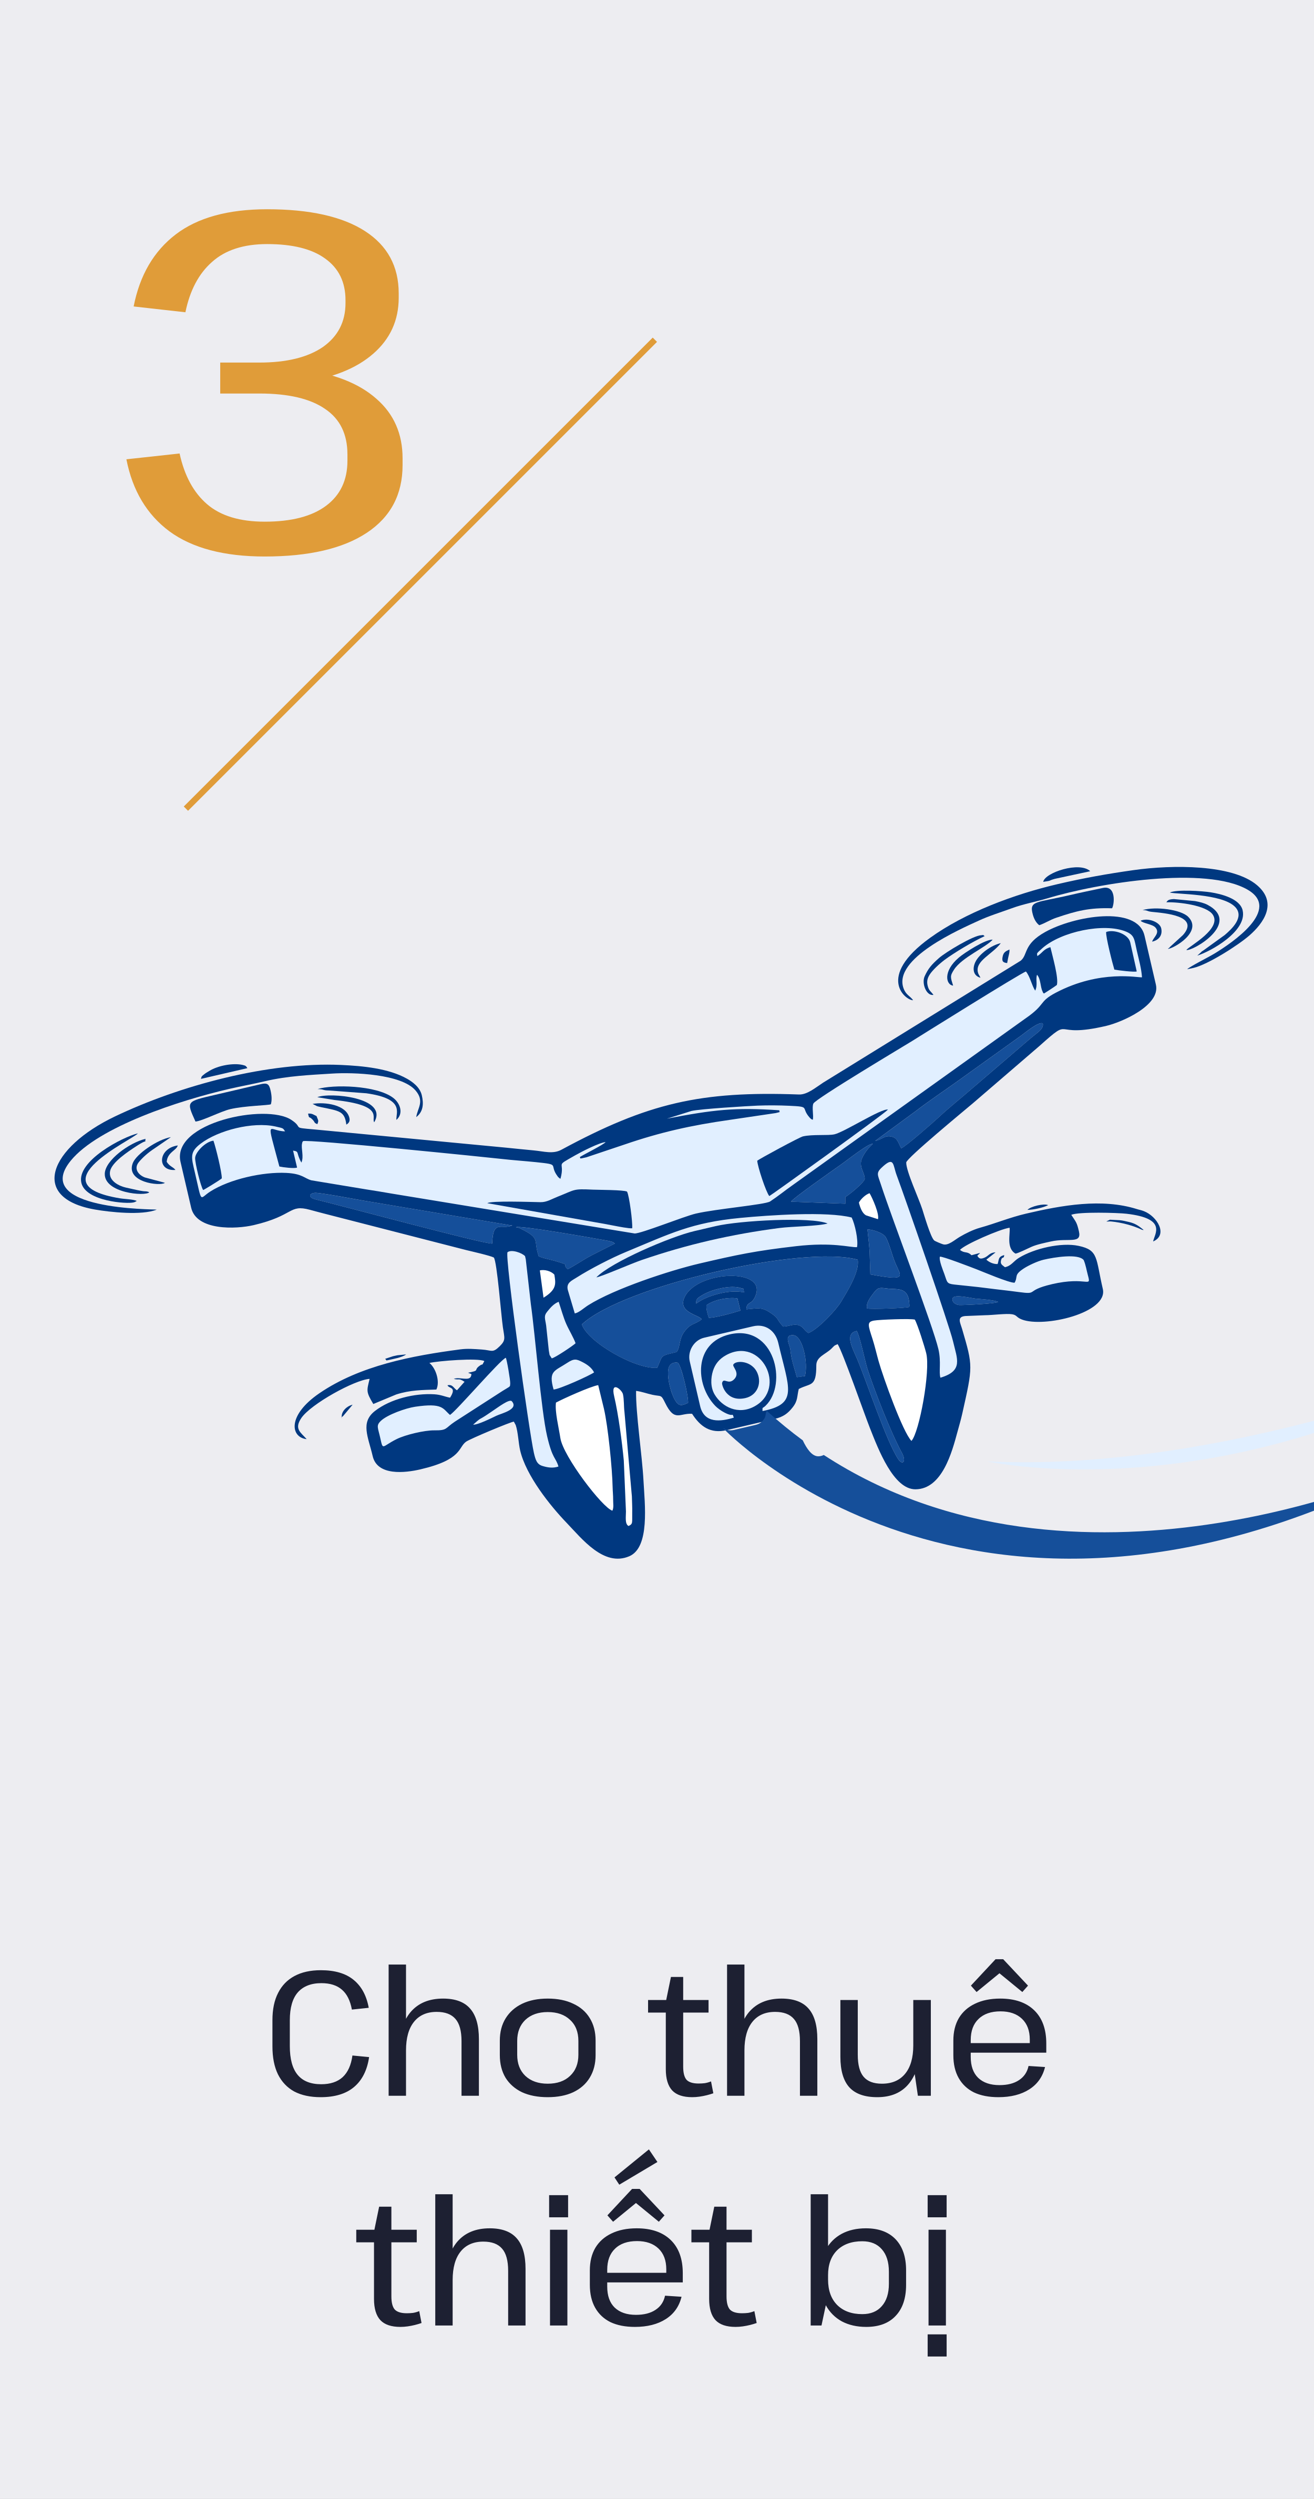
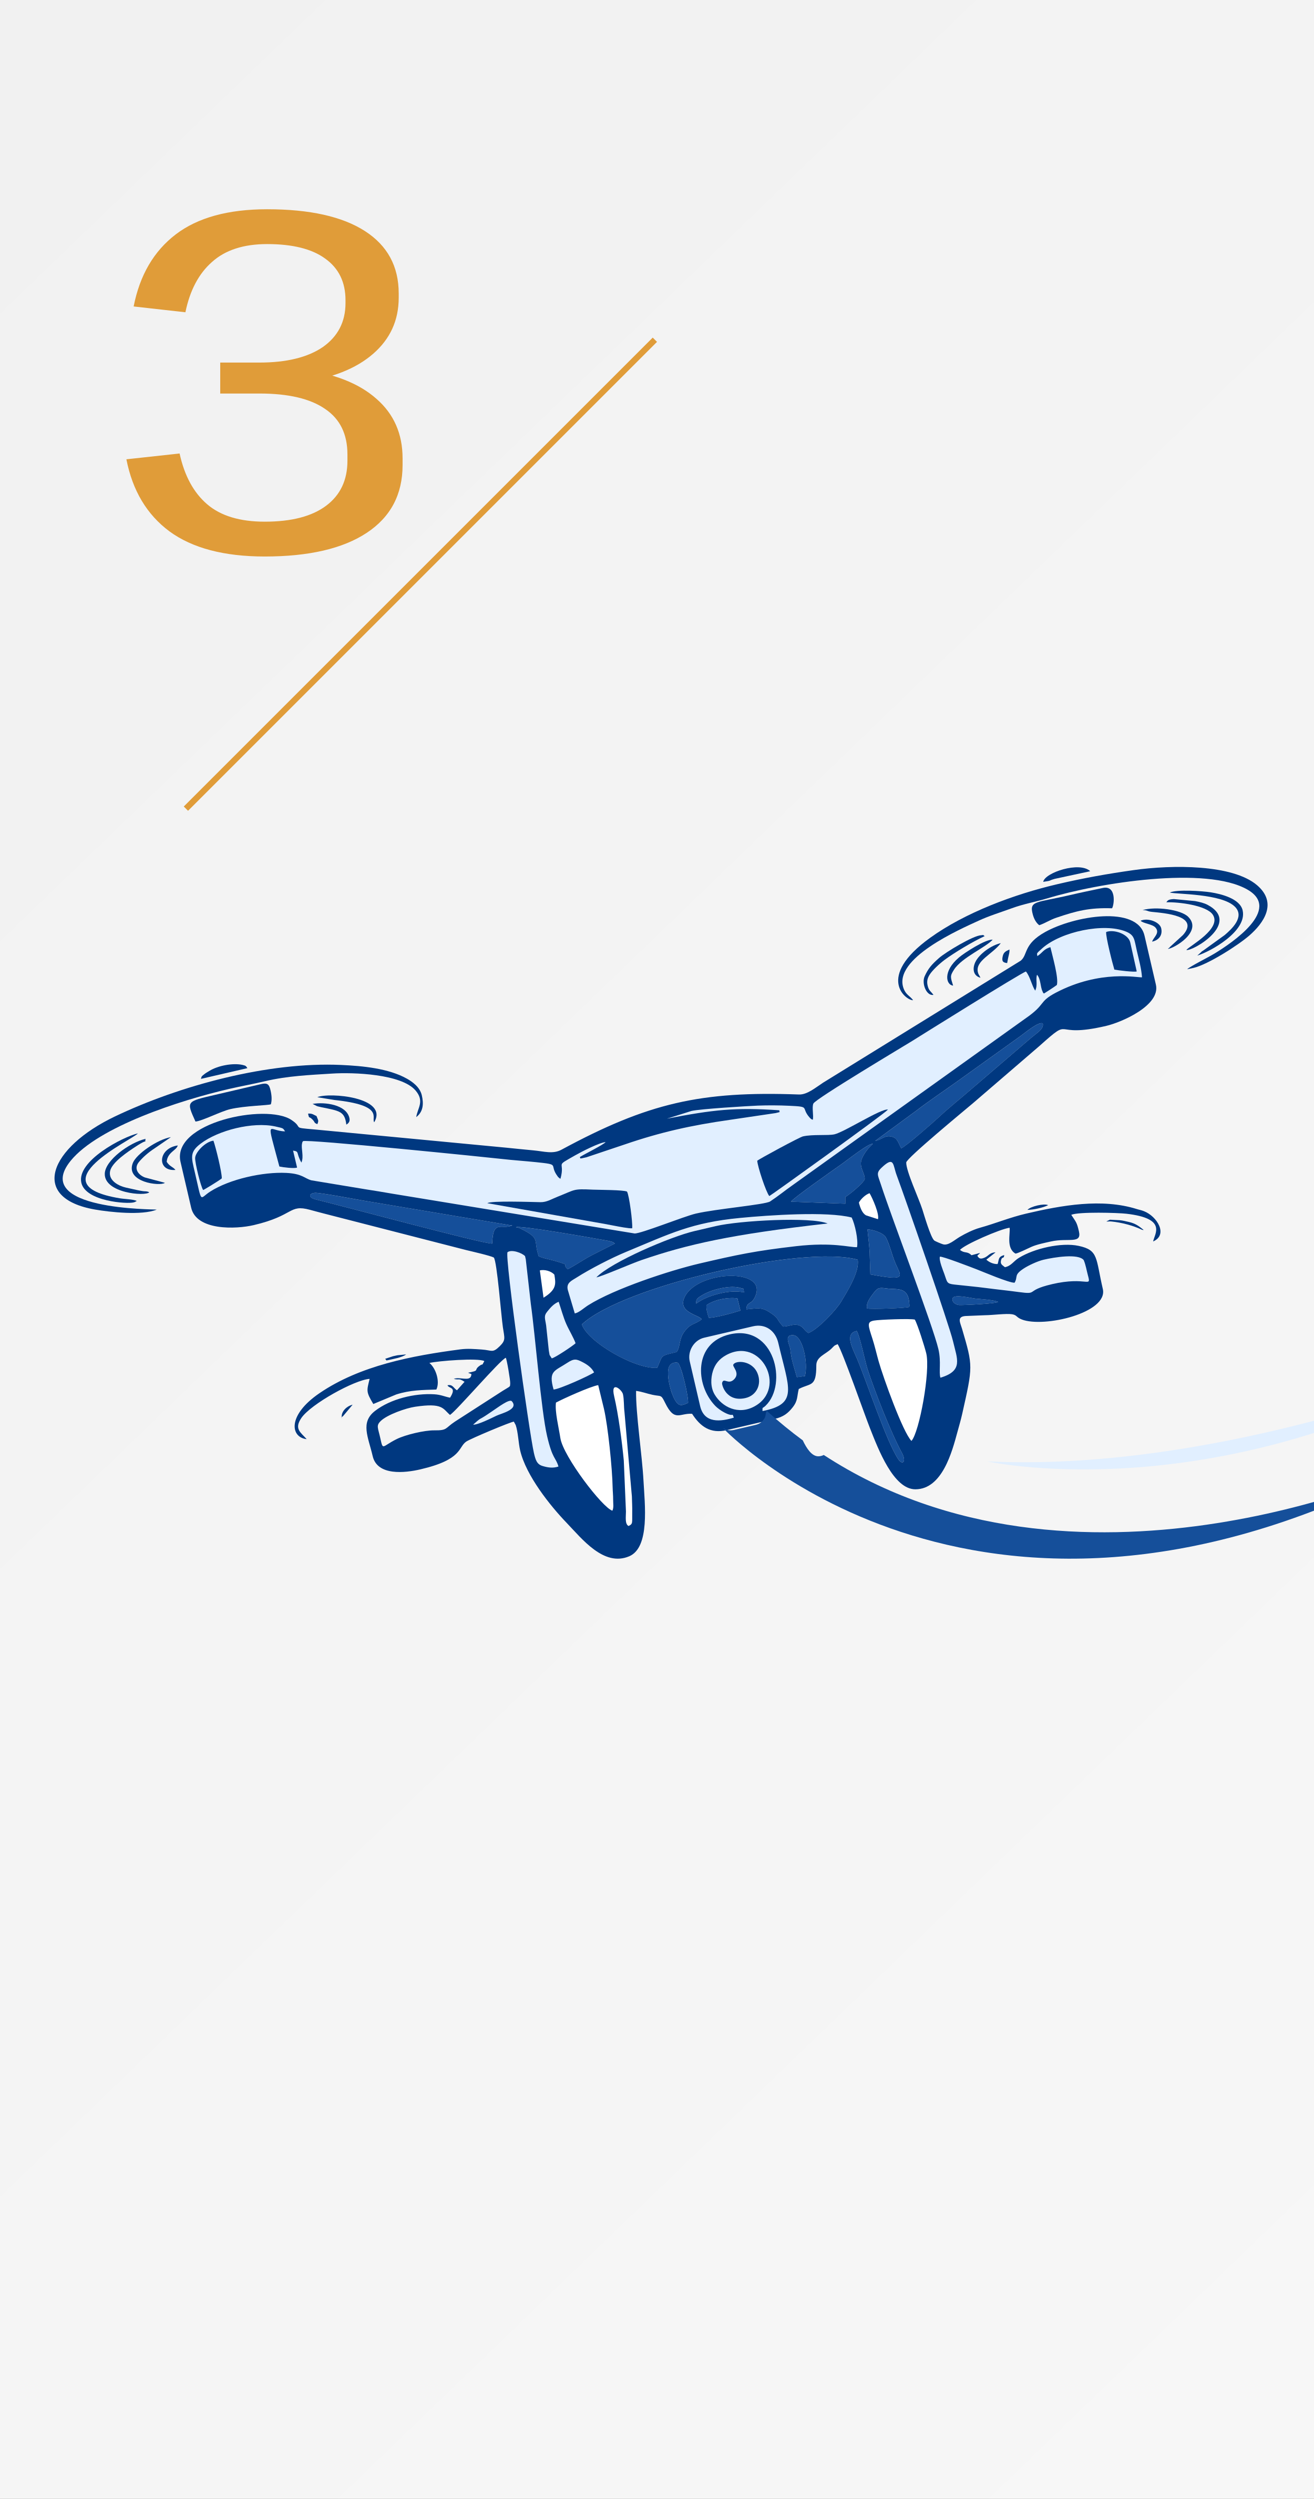
<svg xmlns="http://www.w3.org/2000/svg" width="326" height="620" viewBox="0 0 326 620" fill="none">
  <rect x="0" y="0" width="326" height="620" fill="#808080" stroke="none" />
  <g clip-path="url(#clip0_364_41889)">
    <rect width="326" height="620" fill="url(#paint0_linear_364_41889)" />
-     <rect width="326" height="620" fill="#EDEDF1" />
-     <path d="M79.56 520.352C76.978 520.352 74.793 519.883 73.004 518.944C71.244 517.976 69.894 516.553 68.956 514.676C68.046 512.799 67.592 510.496 67.592 507.768V501.212C67.592 498.543 68.061 496.299 69 494.48C69.938 492.632 71.288 491.239 73.048 490.3C74.837 489.332 77.022 488.848 79.604 488.848C83.065 488.848 85.764 489.64 87.7 491.224C89.665 492.808 90.926 495.125 91.484 498.176L87.304 498.616C86.893 496.387 86.072 494.744 84.84 493.688C83.608 492.603 81.906 492.06 79.736 492.06C77.184 492.06 75.233 492.823 73.884 494.348C72.564 495.873 71.904 498.176 71.904 501.256V507.68C71.904 510.877 72.549 513.253 73.84 514.808C75.13 516.363 77.081 517.14 79.692 517.14C81.95 517.14 83.725 516.553 85.016 515.38C86.306 514.177 87.113 512.388 87.436 510.012L91.572 510.408C91.102 513.635 89.87 516.099 87.876 517.8C85.881 519.501 83.109 520.352 79.56 520.352ZM114.503 506.448C114.503 503.925 114.004 502.092 113.007 500.948C112.009 499.775 110.455 499.188 108.343 499.188C105.908 499.188 104.031 500.009 102.711 501.652C101.391 503.295 100.731 505.656 100.731 508.736L98.971 511.728L99.014 509C99.014 504.776 99.953 501.535 101.831 499.276C103.737 497.017 106.436 495.888 109.927 495.888C112.948 495.888 115.177 496.709 116.615 498.352C118.081 499.995 118.815 502.532 118.815 505.964V520H114.503V506.448ZM96.418 487.44H100.731V504.072V520H96.418V487.44ZM135.885 520.352C133.421 520.352 131.294 519.941 129.505 519.12C127.745 518.269 126.381 517.067 125.413 515.512C124.474 513.928 124.005 512.065 124.005 509.924V506.316C124.005 504.175 124.489 502.327 125.457 500.772C126.425 499.217 127.789 498.015 129.549 497.164C131.338 496.313 133.45 495.888 135.885 495.888C138.349 495.888 140.461 496.313 142.221 497.164C144.01 497.985 145.374 499.173 146.313 500.728C147.281 502.283 147.765 504.145 147.765 506.316V509.924C147.765 512.065 147.281 513.928 146.313 515.512C145.374 517.067 144.01 518.269 142.221 519.12C140.461 519.941 138.349 520.352 135.885 520.352ZM135.885 517.008C138.232 517.008 140.08 516.363 141.429 515.072C142.808 513.781 143.497 512.036 143.497 509.836V506.404C143.497 504.175 142.808 502.429 141.429 501.168C140.08 499.877 138.232 499.232 135.885 499.232C133.568 499.232 131.72 499.877 130.341 501.168C128.992 502.459 128.317 504.204 128.317 506.404V509.836C128.317 512.036 128.992 513.781 130.341 515.072C131.72 516.363 133.568 517.008 135.885 517.008ZM171.74 520.352C169.481 520.352 167.824 519.795 166.768 518.68C165.712 517.536 165.184 515.776 165.184 513.4V496.724L166.46 490.52H169.496V512.784C169.496 514.309 169.774 515.395 170.332 516.04C170.918 516.656 171.916 516.964 173.324 516.964C173.852 516.964 174.365 516.935 174.864 516.876C175.392 516.788 175.905 516.641 176.404 516.436L176.976 519.384C176.477 519.56 175.934 519.721 175.348 519.868C174.761 520.015 174.16 520.132 173.544 520.22C172.928 520.308 172.326 520.352 171.74 520.352ZM160.784 496.24H175.788V499.364H160.784V496.24ZM198.467 506.448C198.467 503.925 197.968 502.092 196.971 500.948C195.974 499.775 194.419 499.188 192.307 499.188C189.872 499.188 187.995 500.009 186.675 501.652C185.355 503.295 184.695 505.656 184.695 508.736L182.935 511.728L182.979 509C182.979 504.776 183.918 501.535 185.795 499.276C187.702 497.017 190.4 495.888 193.891 495.888C196.912 495.888 199.142 496.709 200.579 498.352C202.046 499.995 202.779 502.532 202.779 505.964V520H198.467V506.448ZM180.383 487.44H184.695V504.072V520H180.383V487.44ZM212.81 509.836C212.81 512.329 213.294 514.148 214.262 515.292C215.23 516.436 216.74 517.008 218.794 517.008C221.287 517.008 223.208 516.187 224.558 514.544C225.907 512.901 226.582 510.555 226.582 507.504L228.298 504.512V507.24C228.298 511.435 227.374 514.676 225.526 516.964C223.707 519.223 221.082 520.352 217.65 520.352C214.54 520.352 212.238 519.545 210.742 517.932C209.246 516.289 208.498 513.752 208.498 510.32V496.24H212.81V509.836ZM230.938 520H227.726L226.582 512.168V496.24H230.938V520ZM247.699 520.352C245.323 520.352 243.299 519.956 241.627 519.164C239.984 518.343 238.723 517.155 237.843 515.6C236.963 514.045 236.523 512.153 236.523 509.924V506.316C236.523 504.145 236.978 502.283 237.887 500.728C238.826 499.173 240.16 497.985 241.891 497.164C243.651 496.313 245.734 495.888 248.139 495.888C251.776 495.888 254.592 496.856 256.587 498.792C258.582 500.728 259.579 503.471 259.579 507.02V509.308H239.999V506.932H256.147L255.487 507.856V506.052C255.487 503.852 254.842 502.136 253.551 500.904C252.26 499.672 250.486 499.056 248.227 499.056C245.88 499.056 244.062 499.687 242.771 500.948C241.48 502.18 240.835 503.925 240.835 506.184V510.364C240.835 512.623 241.451 514.353 242.683 515.556C243.944 516.759 245.704 517.36 247.963 517.36C249.958 517.36 251.571 516.949 252.803 516.128C254.064 515.307 254.856 514.133 255.179 512.608L259.271 512.872C258.684 515.277 257.379 517.125 255.355 518.416C253.331 519.707 250.779 520.352 247.699 520.352ZM240.879 492.676L246.995 486.12H248.887L255.047 492.676L253.639 494.26L246.819 488.672H249.107L242.287 494.26L240.879 492.676ZM99.345 577.352C97.086 577.352 95.429 576.795 94.373 575.68C93.317 574.536 92.789 572.776 92.789 570.4V553.724L94.065 547.52H97.101V569.784C97.101 571.309 97.38 572.395 97.937 573.04C98.524 573.656 99.521 573.964 100.929 573.964C101.457 573.964 101.97 573.935 102.469 573.876C102.997 573.788 103.51 573.641 104.009 573.436L104.581 576.384C104.082 576.56 103.54 576.721 102.953 576.868C102.366 577.015 101.765 577.132 101.149 577.22C100.533 577.308 99.932 577.352 99.345 577.352ZM88.389 553.24H103.393V556.364H88.389V553.24ZM126.072 563.448C126.072 560.925 125.574 559.092 124.576 557.948C123.579 556.775 122.024 556.188 119.912 556.188C117.478 556.188 115.6 557.009 114.28 558.652C112.96 560.295 112.3 562.656 112.3 565.736L110.54 568.728L110.584 566C110.584 561.776 111.523 558.535 113.4 556.276C115.307 554.017 118.006 552.888 121.496 552.888C124.518 552.888 126.747 553.709 128.184 555.352C129.651 556.995 130.384 559.532 130.384 562.964V577H126.072V563.448ZM107.988 544.44H112.3V561.072V577H107.988V544.44ZM140.768 553.24V577H136.456V553.24H140.768ZM140.944 544.66V550.16H136.236V544.66H140.944ZM157.515 577.352C155.139 577.352 153.115 576.956 151.443 576.164C149.801 575.343 148.539 574.155 147.659 572.6C146.779 571.045 146.339 569.153 146.339 566.924V563.316C146.339 561.145 146.794 559.283 147.703 557.728C148.642 556.173 149.977 554.985 151.707 554.164C153.467 553.313 155.55 552.888 157.955 552.888C161.593 552.888 164.409 553.856 166.403 555.792C168.398 557.728 169.395 560.471 169.395 564.02V566.308H149.815V563.932H165.963L165.303 564.856V563.052C165.303 560.852 164.658 559.136 163.367 557.904C162.077 556.672 160.302 556.056 158.043 556.056C155.697 556.056 153.878 556.687 152.587 557.948C151.297 559.18 150.651 560.925 150.651 563.184V567.364C150.651 569.623 151.267 571.353 152.499 572.556C153.761 573.759 155.521 574.36 157.779 574.36C159.774 574.36 161.387 573.949 162.619 573.128C163.881 572.307 164.673 571.133 164.995 569.608L169.087 569.872C168.501 572.277 167.195 574.125 165.171 575.416C163.147 576.707 160.595 577.352 157.515 577.352ZM150.695 549.676L156.811 543.12H158.703L164.863 549.676L163.455 551.26L156.635 545.672H158.923L152.103 551.26L150.695 549.676ZM163.103 536.432L153.643 542.064L152.455 540.26L160.991 533.308L163.103 536.432ZM182.493 577.352C180.234 577.352 178.577 576.795 177.521 575.68C176.465 574.536 175.937 572.776 175.937 570.4V553.724L177.213 547.52H180.249V569.784C180.249 571.309 180.528 572.395 181.085 573.04C181.672 573.656 182.669 573.964 184.077 573.964C184.605 573.964 185.118 573.935 185.617 573.876C186.145 573.788 186.658 573.641 187.157 573.436L187.729 576.384C187.23 576.56 186.688 576.721 186.101 576.868C185.514 577.015 184.913 577.132 184.297 577.22C183.681 577.308 183.08 577.352 182.493 577.352ZM171.537 553.24H186.541V556.364H171.537V553.24ZM214.899 577.352C212.611 577.352 210.602 576.897 208.871 575.988C207.17 575.049 205.85 573.729 204.911 572.028C203.973 570.297 203.503 568.273 203.503 565.956V564.064C203.503 561.776 203.973 559.796 204.911 558.124C205.85 556.452 207.155 555.161 208.827 554.252C210.529 553.343 212.523 552.888 214.811 552.888C218.009 552.888 220.473 553.797 222.203 555.616C223.934 557.435 224.799 560.001 224.799 563.316V566.924C224.799 570.239 223.934 572.805 222.203 574.624C220.502 576.443 218.067 577.352 214.899 577.352ZM201.127 544.44H205.439V569.344L203.811 577H201.127V544.44ZM213.931 574.184C216.014 574.184 217.627 573.524 218.771 572.204C219.945 570.884 220.531 569.036 220.531 566.66V563.668C220.531 561.263 219.945 559.4 218.771 558.08C217.627 556.76 216.014 556.1 213.931 556.1C211.291 556.1 209.209 556.848 207.683 558.344C206.187 559.84 205.439 561.893 205.439 564.504V565.604C205.439 568.273 206.187 570.371 207.683 571.896C209.209 573.421 211.291 574.184 213.931 574.184ZM234.68 553.24V577H230.368V553.24H234.68ZM234.856 544.66V550.16H230.148V544.66H234.856ZM234.856 579.2V584.7H230.148V579.2H234.856Z" fill="#1D2032" />
    <path d="M65.678 138.08C55.598 138.08 47.718 136 42.038 131.84C36.438 127.68 32.878 121.72 31.358 113.96L44.558 112.52C45.758 118.04 48.038 122.24 51.398 125.12C54.758 128 59.518 129.44 65.678 129.44C72.318 129.44 77.398 128.12 80.918 125.48C84.438 122.84 86.198 119.12 86.198 114.32V112.76C86.198 107.72 84.358 103.96 80.678 101.48C76.998 98.92 71.558 97.64 64.358 97.64H54.638V89.96H64.358C71.078 89.96 76.318 88.68 80.078 86.12C83.838 83.48 85.718 79.84 85.718 75.2V74.48C85.718 70 84.038 66.56 80.678 64.16C77.398 61.76 72.598 60.56 66.278 60.56C60.438 60.56 55.878 62.04 52.598 65C49.318 67.88 47.118 72.04 45.998 77.48L33.158 76.04C34.678 68.28 38.158 62.32 43.598 58.16C49.038 54 56.598 51.92 66.278 51.92C76.838 51.92 84.918 53.72 90.518 57.32C96.118 60.92 98.918 66.08 98.918 72.8V73.88C98.918 79.48 96.798 84.12 92.558 87.8C88.318 91.48 82.358 93.84 74.678 94.88L74.798 91.64C82.878 92.68 89.078 95.12 93.398 98.96C97.718 102.72 99.878 107.64 99.878 113.72V115.4C99.878 122.68 96.918 128.28 90.998 132.2C85.078 136.12 76.638 138.08 65.678 138.08Z" fill="#E09C39" />
    <line x1="46.124" y1="200.643" x2="162.47" y2="84.297" stroke="#E09C39" stroke-width="1.5" />
    <path fill-rule="evenodd" clip-rule="evenodd" d="M156.852 304.763C156.992 303.372 156.121 296.581 155.564 295.664C154.744 295.227 148.482 295.244 147.092 295.179C142.063 294.941 142.907 295.128 138.365 296.922C136.872 297.508 135.652 298.316 134.105 298.289C131.698 298.248 121.872 297.883 120.91 298.538L147.826 303.297C149.563 303.593 150.699 303.812 152.388 304.132C153.395 304.323 156.057 304.851 156.856 304.766L156.852 304.763ZM220.305 275.307C218.632 274.983 209.524 280.864 207.029 281.447C205.451 281.815 201.613 281.403 199.186 281.969C198.36 282.163 188.443 287.505 187.865 288.01C187.977 289.52 190 295.691 190.856 296.775C191.139 296.7 219.156 276.572 220.301 275.311L220.305 275.307ZM55.027 292.384C55.071 290.88 53.521 284.638 52.953 283.029C51.022 283.237 48.472 285.845 48.414 287.321C48.367 288.569 49.791 294.392 50.4 295.272C50.532 295.278 54.463 292.878 55.027 292.384ZM280.409 233.821C279.919 231.721 276.322 230.528 274.435 231.25C274.296 232.365 276.016 239.109 276.472 240.581C277.352 240.759 281.449 241.256 282.02 241.035L280.409 233.821ZM283.322 242.49C282.404 242.644 272.987 240.489 261.918 246.322C257.566 248.617 259.596 249.138 254.367 252.728L196.534 294.136C194.708 295.422 192.971 296.85 191.054 298.108C189.833 298.909 177.625 299.949 172.63 301.118C169.645 301.817 158.96 306.143 157.427 306.051L97.337 296.185C94.987 295.793 92.981 295.432 90.642 295.084L77.251 292.868C75.5 292.391 75.034 291.228 71.023 291.027C65.267 290.737 56.985 292.548 52.124 295.667C49.407 297.409 50.193 298.892 48.333 290.915C47.462 287.168 46.99 285.883 49.751 283.783C54.18 280.411 62.707 278.294 68.255 279.494C70.526 279.985 70.129 279.93 70.72 280.714C66.549 280.701 65.913 276.743 69.302 289.442C70.227 289.636 72.971 289.994 73.695 289.701L72.699 285.494C74.358 285.746 73.358 285.951 74.762 288.463C75.436 286.96 74.65 285.02 74.926 283.745C75.034 283.237 74.949 283.517 75.167 283.159C75.758 282.552 121.607 287.229 124.589 287.574C127.275 287.884 130.236 288.078 132.877 288.351C139.238 289.009 136.066 288.828 138.324 291.862C138.878 292.609 138.225 291.808 138.589 292.156C138.929 292.483 138.772 292.336 139.044 292.473C140.306 287.846 137.362 289.701 142.672 286.677C144.168 285.825 148.7 283.486 150.233 283.38C149.798 283.997 144.96 286.374 143.818 287.11C144.232 287.379 143.24 287.676 145.487 287.151L154.996 283.96C163.954 280.888 171.556 279.218 180.895 277.888L192.43 276.18C194.168 275.774 193.087 276.006 193.389 275.491C182.313 274.731 176.958 275.348 165.45 277.571L171.546 275.655C173.746 275.14 185.594 274.428 187.933 274.332C190.533 274.227 193.287 274.25 195.745 274.366C201.232 274.622 198.557 274.711 200.865 277.305C201.294 277.786 201.436 277.745 201.637 277.844C201.905 276.852 201.375 274.782 201.783 273.824C202.283 272.658 224.704 259.288 226.265 258.312C227.92 257.279 253.333 241.389 254.527 241.052C255.604 242.392 255.897 244.365 256.818 245.804C257.512 244.342 256.866 243.084 257.274 241.856C258.229 242.94 258.059 244.792 258.63 245.978C258.922 246.588 258.65 246.196 259.001 246.517C259.038 246.517 261.805 244.723 262.193 244.4C262.679 242.671 261.129 237.326 260.592 235.021C258.878 235.488 258.667 236.408 257.348 237.237C257.335 236.497 256.828 236.821 258.616 235.253C263.301 231.141 273.898 228.925 279.317 231.141C281.534 232.048 281.378 233.084 282.054 235.999C282.578 238.263 283.159 240.292 283.315 242.487L283.322 242.49Z" fill="#E1EFFF" />
    <path fill-rule="evenodd" clip-rule="evenodd" d="M212.791 312.556C213.321 315.59 210.142 320.523 208.687 322.981C207.552 324.897 203.074 329.758 200.572 330.764C199.504 330.157 199.341 329.22 198.182 328.838C196.88 328.405 195.799 329.111 194.303 329.158C192.362 327.079 193.49 327.232 190.794 325.514C188.802 324.246 187.595 324.699 185.158 324.887C185.26 322.776 186.405 323.997 187.435 321.525C190.295 314.646 173.738 315.252 170.11 321.365C167.567 325.647 173.479 326.206 174.088 327.358C172.191 328.824 171.365 328.211 169.682 330.577C168.38 332.407 168.764 334.538 167.822 335.493C163.532 336.495 164.511 336.233 163.039 339.396C157.657 339.795 145.843 333.024 144.354 328.623C154.39 319.156 199.168 308.816 212.791 312.559V312.556Z" fill="#154F9A" />
    <path fill-rule="evenodd" clip-rule="evenodd" d="M205.333 303.575C201.196 301.857 183.473 302.842 177.625 304.209L172.226 305.471C166.45 306.821 151.726 313.097 147.952 316.939C149.129 316.803 156.557 313.543 159.141 312.657C170.493 308.757 181.474 306.248 193.366 304.693C196.49 304.284 202.97 304.25 205.333 303.575ZM211.296 302.099C212.105 303.722 212.976 307.666 212.625 309.459C210.769 309.541 206.652 308.164 197.52 309.21C187.467 310.363 182.949 311.317 173.529 313.52C166.212 315.231 152.44 319.755 145.936 323.863C144.814 324.572 143.652 325.707 142.601 325.898L140.864 320.045C140.456 318.282 141.809 317.788 143.067 316.987C146.385 314.87 151.709 312.132 155.228 310.673C166.423 306.026 171.546 303.367 183.609 302.204C190.796 301.512 205.217 300.517 211.296 302.102V302.099Z" fill="#E1EFFF" />
    <path fill-rule="evenodd" clip-rule="evenodd" d="M226.133 357.52C224.012 355.403 219.123 341.773 217.97 337.699C217.494 336.012 217.012 333.894 216.444 332.149C215.342 328.764 215.043 327.969 216.842 327.656C218.191 327.42 225.936 327.117 226.969 327.42C227.687 328.682 229.407 334.184 229.798 335.766C230.886 340.157 228.081 355.4 226.133 357.517V357.52Z" fill="white" />
    <path fill-rule="evenodd" clip-rule="evenodd" d="M149.852 349.597C150.824 353.777 151.909 364.243 151.997 369.06C152.018 370.168 152.13 370.956 152.123 372.105C152.116 373.161 152.317 374.034 151.936 374.839C149.492 374.126 139.724 361.352 139.027 356.821C138.613 354.135 137.623 350.207 137.936 348.005C139.731 347.047 146.391 344.026 148.417 343.672L149.856 349.597H149.852Z" fill="white" />
    <path fill-rule="evenodd" clip-rule="evenodd" d="M232.815 334.773C231.469 328.98 221.355 302.552 218.543 293.903C217.697 291.295 217.2 291.033 219.199 289.294C221.868 286.976 221.531 289.12 222.453 291.595C224.595 297.333 235.535 328.922 236.436 332.788C237.466 337.22 239.064 340.125 233.315 341.847C232.863 340.462 233.553 337.953 232.815 334.776V334.773Z" fill="#E1EFFF" />
    <path fill-rule="evenodd" clip-rule="evenodd" d="M131.704 323.574C132.806 331.392 134.254 349.951 135.733 356.32C137.096 362.183 137.882 361.539 138.555 363.888C137.1 364.355 135.852 364.127 134.56 363.735C133.19 363.319 132.86 362.221 132.462 360.506C131.323 355.604 125.197 311.748 125.918 310.705C126.951 309.931 129.556 310.895 130.266 311.686L130.453 312.498L131.708 323.574H131.704Z" fill="#E1EFFF" />
-     <path fill-rule="evenodd" clip-rule="evenodd" d="M103.003 349.043C109.897 348.027 109.819 349.507 111.642 351.075C113.256 350.053 124.112 337.387 125.482 336.896C125.723 337.2 126.631 342.549 126.58 343.265C126.515 344.196 126.73 343.841 124.724 345.092L112.865 352.732C110.343 354.403 111.057 354.938 107.718 354.904C105.321 354.877 100.599 355.978 98.383 357.082C94.742 358.896 95.047 360.011 94.357 356.881C93.773 354.225 93.256 353.745 94.456 352.579C96.067 351.014 100.681 349.388 102.999 349.043H103.003Z" fill="#E1EFFF" />
    <path fill-rule="evenodd" clip-rule="evenodd" d="M260.901 318.651C254.115 320.236 257.851 321.276 252.683 320.571C250.12 320.219 247.468 319.953 244.742 319.595C241.974 319.234 239.506 319.03 236.756 318.716C234.791 318.494 235.039 318.157 234.267 316.043C233.988 315.283 232.911 312.675 233.183 311.809C233.645 311.601 240.931 314.414 242.328 314.952C243.742 315.498 250.382 318.331 251.711 318.269C252.632 316.694 251.422 316.408 254.033 314.707C255.145 313.984 257.412 312.913 258.919 312.559C261.577 311.938 267.547 310.974 268.866 312.654C269.38 313.861 269.56 315.133 269.903 316.411C270.797 319.711 269.689 316.592 260.901 318.644V318.651Z" fill="#E1EFFF" />
    <path fill-rule="evenodd" clip-rule="evenodd" d="M258.714 253.944C259.02 255.427 257.191 256.256 255.009 258.206L241.59 269.719C238.659 272.289 235.627 274.669 232.727 277.376C231.466 278.552 224.755 284.44 223.588 284.924C222.827 283.502 222.654 282.466 221.423 282.094C219.485 281.511 218.788 282.841 217.132 283.083L227.298 275.613C230.609 273.063 234.223 270.673 237.667 268.195L253.183 257.071C254.261 256.307 257.735 253.361 258.714 253.948V253.944Z" fill="#154F9A" />
    <path fill-rule="evenodd" clip-rule="evenodd" d="M127.102 304.037C124.579 305.281 122.243 302.376 122.114 308.561C120.278 308.755 84.823 299.178 78.237 297.59C76.551 297.184 76.507 296.182 78.043 295.977C79.142 295.831 88.545 297.631 90.262 297.917L126.384 303.975C126.541 304.002 126.867 303.996 127.098 304.037H127.102Z" fill="#154F9A" />
    <path fill-rule="evenodd" clip-rule="evenodd" d="M189.174 350.112C189.164 348.953 189.075 349.621 189.956 348.769C195.494 343.417 192.135 328.495 181.021 331.092C172.094 333.179 172.369 343.574 177.469 348.851C177.999 349.4 178.913 350.054 179.682 350.46C182.255 351.81 181.521 350.266 182.048 351.749C178.791 352.748 174.715 353.256 173.695 348.875L171.118 337.785C170.519 335.214 172.196 332.504 174.671 331.924L186.811 329.088C189.83 328.382 192.37 330.121 193.087 333.22C195.694 344.433 198.197 348.37 189.17 350.112H189.174Z" fill="#E1EFFF" />
    <path fill-rule="evenodd" clip-rule="evenodd" d="M152.543 308.561C150.636 309.532 148.589 310.528 146.627 311.554C144.656 312.587 142.691 313.995 140.851 314.905C139.148 313.487 142.116 314.155 137.537 312.822C136.18 312.427 134.762 312.225 133.654 311.711C132.223 307.64 134.293 307.33 129.088 304.827C128.636 304.613 129.044 304.759 128.544 304.609C128.537 304.609 128.021 304.514 128 304.51C128.724 303.938 147.229 307.204 150.982 307.892L151.989 308.165C152.047 308.196 152.125 308.247 152.176 308.281L152.54 308.561H152.543Z" fill="#154F9A" />
    <path fill-rule="evenodd" clip-rule="evenodd" d="M216.542 283.82C215.362 284.89 214.43 286.138 213.886 287.365C212.921 289.537 214.604 290.931 214.536 292.598C214.131 293.621 210.772 296.396 209.718 297.006V298.667L196.238 298.162C196.762 297.296 206.58 290.416 208.814 288.835C210.334 287.757 215.61 283.564 216.545 283.82H216.542Z" fill="#154F9A" />
    <path fill-rule="evenodd" clip-rule="evenodd" d="M184.975 346.879C187.685 346.245 189.024 343.497 187.96 340.808C186.654 337.511 182.514 337.456 181.936 338.578C181.657 339.12 183.608 340.583 182.231 342.127C180.715 343.828 179.546 341.615 179.151 343.133C179.029 343.6 180.195 347.994 184.975 346.879ZM177.315 346.034C176.214 344.196 176.34 341.871 176.88 340.156C177.394 338.534 178.39 337.197 180.188 336.219C188.817 331.531 195.378 344.435 187.222 348.935C183.18 351.165 179.165 349.119 177.315 346.034Z" fill="#E1EFFF" />
    <path fill-rule="evenodd" clip-rule="evenodd" d="M215.926 316.22C215.688 310.332 215.95 311.648 215.209 305.072C215.895 304.932 219.122 305.774 219.785 307.035C220.726 308.829 221.196 311.082 222.022 313.121C223.504 316.786 225.408 317.945 215.926 316.216V316.22Z" fill="#154F9A" />
    <path fill-rule="evenodd" clip-rule="evenodd" d="M142.799 333.289C142.333 333.787 137.601 336.982 136.88 337.036L136.35 336.201C136.35 336.201 136.166 335.182 136.159 335.13L135.496 328.898C135.248 327.139 134.83 326.573 135.799 325.404C136.513 324.541 137.318 323.512 138.6 323.004C139.158 324.64 139.783 326.928 140.497 328.534C141.184 330.068 142.306 331.912 142.795 333.293L142.799 333.289Z" fill="#E1EFFF" />
    <path fill-rule="evenodd" clip-rule="evenodd" d="M212.543 330.236C213.325 331.389 214.607 337.774 215.222 339.676C216.98 345.124 220.985 355.369 223.776 360.513C224.928 362.637 223.942 363.711 222.821 362.007C219.849 357.489 215.076 342.905 212.621 337.126C211.462 334.399 209.483 330.898 212.543 330.236Z" fill="#154F9A" />
    <path fill-rule="evenodd" clip-rule="evenodd" d="M156.852 375.312C156.801 377.767 157.094 378.125 155.931 378.633C155.013 378.101 155.282 376.468 155.295 375.046L154.762 362.419C154.34 357.926 153.429 350.937 152.368 346.43C151.423 342.407 154.292 344.8 154.554 345.932C154.847 347.193 154.745 348.932 154.932 350.364L156.771 371.307C156.805 372.745 156.883 373.901 156.852 375.309V375.312Z" fill="white" />
    <path fill-rule="evenodd" clip-rule="evenodd" d="M137.344 344.772C135.998 340.081 137.613 340.22 140.703 338.168C142.468 336.999 143.049 337.213 144.535 337.977C145.616 338.533 146.755 339.29 147.391 340.517C146.452 341.233 138.823 344.697 137.344 344.768V344.772Z" fill="#E1EFFF" />
    <path fill-rule="evenodd" clip-rule="evenodd" d="M225.548 324.293C225.011 324.558 216.155 324.937 215.094 324.654C214.812 323.328 215.9 321.957 216.501 321.146C217.671 319.567 217.916 319.4 220.007 319.697C222.543 320.055 225.399 319.121 225.609 323.583C225.643 324.299 225.667 323.877 225.545 324.296L225.548 324.293Z" fill="#154F9A" />
    <path fill-rule="evenodd" clip-rule="evenodd" d="M170.71 348.076C169.194 348.789 168.473 348.966 167.61 347.633C166.451 345.836 165.373 341.619 165.849 339.539C166.233 337.869 167.923 337.998 168.188 338.138C169.099 338.977 170.846 346.552 170.707 348.076H170.71Z" fill="#154F9A" />
    <path fill-rule="evenodd" clip-rule="evenodd" d="M196.072 334.805C195.943 333.652 194.348 331.113 196.837 331.297C199.159 331.467 200.549 338.207 199.696 341.442L197.7 341.708C196.867 338.742 196.398 337.689 196.072 334.805Z" fill="#154F9A" />
    <path fill-rule="evenodd" clip-rule="evenodd" d="M182.944 322.156L183.695 325.176C181.944 325.752 177.358 327.017 175.838 326.969C175.512 325.868 175.159 324.75 175.267 323.847C177.178 322.463 180.588 321.832 182.941 322.152L182.944 322.156Z" fill="#154F9A" />
    <path fill-rule="evenodd" clip-rule="evenodd" d="M217.823 302.513L214.879 301.565C213.92 301.071 213.38 299.615 213.091 298.394C213.502 297.58 214.719 296.383 215.743 296.062C216.477 297.317 218.211 301.221 217.823 302.513Z" fill="white" />
    <path fill-rule="evenodd" clip-rule="evenodd" d="M137.532 316.259C137.896 318.458 138.188 319.951 134.85 321.993L133.932 315.215C135.118 314.919 136.767 315.413 137.532 316.259Z" fill="white" />
    <path fill-rule="evenodd" clip-rule="evenodd" d="M126.983 347.684C128.792 349.705 124.403 350.684 123.168 351.274C121.958 351.85 118.446 353.619 117.382 353.479L118.46 352.538C119.208 351.952 118.909 352.194 119.742 351.707C120.653 351.175 121.234 350.732 122.101 350.159C123.556 349.201 126.388 347.016 126.983 347.68V347.684Z" fill="#E1EFFF" />
    <path fill-rule="evenodd" clip-rule="evenodd" d="M247.635 323.038C246.962 323.505 238.537 323.863 237.983 323.809C237.109 323.727 236.069 323.086 236.348 322.138C236.677 321.023 240.954 322.1 241.971 322.206C243.137 322.329 246.608 322.527 247.635 323.035V323.038Z" fill="#154F9A" />
    <path fill-rule="evenodd" clip-rule="evenodd" d="M184.584 320.691C181.276 319.852 175.445 321.352 172.719 323.455C172.603 322.3 173.154 322.007 174.225 321.355C176.7 319.855 181.283 318.829 183.649 319.559C184.747 319.896 184.383 319.453 184.584 320.691Z" fill="#154F9A" />
    <path fill-rule="evenodd" clip-rule="evenodd" d="M149.852 349.596L148.414 343.671C146.388 344.025 139.728 347.049 137.933 348.004C137.62 350.206 138.613 354.133 139.024 356.82C139.721 361.351 149.489 374.125 151.933 374.837C152.314 374.029 152.113 373.16 152.12 372.103C152.127 370.951 152.015 370.167 151.994 369.059C151.906 364.245 150.821 353.779 149.849 349.596H149.852ZM177.315 346.03C179.165 349.118 183.18 351.164 187.222 348.931C195.378 344.431 188.817 331.527 180.188 336.215C178.39 337.19 177.394 338.53 176.88 340.152C176.336 341.867 176.214 344.192 177.315 346.03ZM170.71 348.075C170.846 346.551 169.102 338.976 168.19 338.137C167.925 337.998 166.236 337.868 165.851 339.539C165.372 341.618 166.45 345.835 167.613 347.632C168.476 348.968 169.193 348.788 170.713 348.075H170.71ZM154.554 345.931C154.292 344.799 151.42 342.406 152.368 346.429C153.429 350.936 154.34 357.921 154.762 362.418L155.295 375.045C155.282 376.47 155.013 378.103 155.931 378.632C157.097 378.12 156.801 377.763 156.852 375.311C156.883 373.903 156.805 372.748 156.771 371.309L154.932 350.366C154.745 348.934 154.847 347.196 154.554 345.934V345.931ZM226.132 357.519C228.077 355.402 230.882 340.159 229.797 335.768C229.406 334.183 227.686 328.684 226.968 327.422C225.935 327.119 218.19 327.422 216.841 327.658C215.042 327.971 215.345 328.766 216.443 332.151C217.011 333.896 217.493 336.014 217.969 337.701C219.118 341.772 224.011 355.405 226.132 357.522V357.519ZM212.543 330.235C209.484 330.896 211.462 334.398 212.622 337.125C215.076 342.904 219.846 357.488 222.821 362.005C223.943 363.71 224.925 362.636 223.776 360.512C220.985 355.368 216.983 345.123 215.222 339.675C214.607 337.773 213.325 331.387 212.543 330.235ZM117.382 353.475C118.446 353.615 121.954 351.846 123.168 351.27C124.402 350.68 128.791 349.701 126.982 347.68C126.387 347.015 123.555 349.2 122.1 350.158C121.233 350.728 120.652 351.171 119.741 351.706C118.908 352.194 119.211 351.948 118.459 352.538L117.382 353.479V353.475ZM196.072 334.8C196.398 337.684 196.867 338.737 197.7 341.703L199.696 341.438C200.549 338.202 199.159 331.466 196.837 331.292C194.348 331.108 195.942 333.644 196.072 334.8ZM247.635 323.035C246.609 322.527 243.138 322.326 241.971 322.206C240.955 322.101 236.678 321.023 236.348 322.138C236.07 323.086 237.11 323.727 237.984 323.809C238.538 323.863 246.962 323.505 247.635 323.038V323.035ZM225.547 324.289C225.67 323.87 225.646 324.293 225.612 323.577C225.401 319.114 222.545 320.052 220.009 319.69C217.918 319.394 217.674 319.561 216.504 321.139C215.902 321.954 214.814 323.321 215.097 324.647C216.154 324.927 225.014 324.552 225.551 324.286L225.547 324.289ZM137.345 344.768C138.824 344.697 146.453 341.236 147.391 340.517C146.755 339.29 145.616 338.533 144.535 337.977C143.049 337.214 142.465 336.999 140.704 338.168C137.613 340.217 135.998 340.077 137.345 344.772V344.768ZM189.177 350.107C198.2 348.365 195.698 344.427 193.093 333.215C192.373 330.116 189.833 328.377 186.818 329.083L174.677 331.919C172.202 332.499 170.526 335.209 171.124 337.78L173.701 348.87C174.721 353.254 178.798 352.742 182.055 351.744C181.531 350.264 182.262 351.808 179.688 350.455C178.917 350.049 178.006 349.395 177.475 348.846C172.376 343.568 172.1 333.174 181.028 331.087C192.142 328.489 195.501 343.412 189.962 348.764C189.082 349.616 189.17 348.948 189.18 350.107H189.177ZM182.945 322.152C180.593 321.831 177.183 322.462 175.272 323.846C175.163 324.75 175.513 325.868 175.843 326.969C177.363 327.017 181.949 325.752 183.7 325.176L182.949 322.155L182.945 322.152ZM125.483 336.893C124.113 337.381 113.261 350.049 111.643 351.072C109.821 349.504 109.895 348.024 103.004 349.04C100.685 349.381 96.072 351.011 94.46 352.575C93.257 353.741 93.777 354.222 94.362 356.878C95.052 360.011 94.743 358.893 98.387 357.079C100.604 355.974 105.326 354.873 107.723 354.9C111.061 354.938 110.347 354.399 112.87 352.729L124.728 345.089C126.734 343.838 126.52 344.192 126.585 343.261C126.636 342.546 125.728 337.197 125.486 336.893H125.483ZM260.901 318.647C269.689 316.595 270.794 319.711 269.904 316.414C269.557 315.136 269.377 313.864 268.867 312.657C267.548 310.976 261.578 311.941 258.919 312.562C257.413 312.913 255.145 313.987 254.034 314.71C251.423 316.407 252.633 316.697 251.712 318.272C250.382 318.333 243.743 315.5 242.328 314.955C240.931 314.416 233.645 311.604 233.183 311.812C232.911 312.678 233.989 315.286 234.268 316.046C235.039 318.16 234.791 318.497 236.756 318.719C239.507 319.029 241.975 319.234 244.742 319.598C247.469 319.956 250.121 320.222 252.684 320.573C257.852 321.279 254.115 320.239 260.901 318.654V318.647ZM142.798 333.286C142.308 331.902 141.183 330.061 140.5 328.527C139.782 326.925 139.16 324.637 138.603 322.997C137.321 323.509 136.515 324.535 135.801 325.397C134.832 326.567 135.247 327.133 135.499 328.892L136.162 335.124C136.168 335.175 136.349 336.184 136.352 336.194L136.882 337.03C137.603 336.978 142.336 333.781 142.801 333.283L142.798 333.286ZM215.929 316.216C225.411 317.945 223.507 316.782 222.025 313.121C221.202 311.082 220.733 308.829 219.788 307.035C219.125 305.774 215.899 304.932 215.212 305.072C215.95 311.645 215.692 310.332 215.929 316.22V316.216ZM184.587 320.686C184.383 319.445 184.751 319.891 183.652 319.554C181.286 318.828 176.703 319.851 174.228 321.351C173.157 321.998 172.607 322.295 172.722 323.451C175.449 321.347 181.279 319.851 184.587 320.686ZM212.792 312.552C199.169 308.808 154.391 319.148 144.355 328.616C145.847 333.017 157.662 339.784 163.04 339.389C164.512 336.225 163.529 336.487 167.823 335.485C168.765 334.527 168.381 332.4 169.683 330.569C171.366 328.203 172.192 328.817 174.089 327.351C173.48 326.198 167.568 325.639 170.111 321.357C173.739 315.248 190.296 314.638 187.436 321.518C186.41 323.989 185.264 322.769 185.159 324.879C187.596 324.692 188.803 324.238 190.795 325.506C193.491 327.225 192.366 327.071 194.304 329.151C195.8 329.103 196.881 328.401 198.183 328.83C199.339 329.212 199.505 330.153 200.573 330.757C203.075 329.751 207.556 324.893 208.688 322.973C210.143 320.515 213.319 315.579 212.792 312.548V312.552ZM211.296 302.092C205.217 300.507 190.795 301.502 183.608 302.194C171.543 303.357 166.419 306.016 155.227 310.663C151.709 312.122 146.385 314.86 143.066 316.977C141.809 317.781 140.456 318.276 140.863 320.035L142.601 325.888C143.651 325.697 144.811 324.562 145.936 323.853C152.44 319.748 166.208 315.221 173.528 313.509C182.949 311.307 187.467 310.353 197.52 309.2C206.655 308.154 210.772 309.531 212.625 309.449C212.975 307.656 212.105 303.711 211.296 302.089V302.092ZM137.532 316.254C136.767 315.408 135.118 314.914 133.931 315.211L134.849 321.988C138.191 319.946 137.895 318.453 137.532 316.254ZM217.823 302.508C218.211 301.216 216.477 297.316 215.743 296.058C214.719 296.375 213.502 297.575 213.091 298.39C213.383 299.614 213.924 301.069 214.879 301.56L217.823 302.508ZM130.45 312.49L130.263 311.679C129.556 310.888 126.948 309.926 125.915 310.697C125.197 311.74 131.324 355.599 132.459 360.498C132.857 362.213 133.19 363.308 134.557 363.727C135.849 364.119 137.097 364.347 138.552 363.88C137.878 361.531 137.093 362.176 135.73 356.312C134.251 349.944 132.803 331.384 131.701 323.567L130.447 312.49H130.45ZM232.819 334.766C233.557 337.943 232.867 340.452 233.319 341.836C239.068 340.115 237.47 337.21 236.44 332.778C235.543 328.912 224.602 297.323 222.457 291.585C221.532 289.11 221.872 286.966 219.203 289.284C217.201 291.022 217.697 291.285 218.547 293.893C221.359 302.542 231.473 328.974 232.819 334.762V334.766ZM152.181 308.276C152.127 308.246 152.052 308.191 151.994 308.16L150.988 307.888C147.235 307.199 128.733 303.933 128.006 304.506C128.023 304.506 128.539 304.601 128.55 304.605C129.049 304.755 128.645 304.605 129.094 304.823C134.299 307.325 132.228 307.635 133.659 311.706C134.768 312.221 136.185 312.422 137.542 312.817C142.121 314.15 139.153 313.482 140.857 314.9C142.696 313.99 144.661 312.579 146.633 311.549C148.591 310.523 150.641 309.528 152.548 308.556L152.185 308.276H152.181ZM216.545 283.815C215.613 283.56 210.337 287.753 208.814 288.83C206.58 290.409 196.762 297.292 196.238 298.158L209.722 298.662V297.002C210.776 296.392 214.131 293.617 214.536 292.594C214.607 290.927 212.921 289.533 213.886 287.361C214.43 286.137 215.362 284.886 216.541 283.815H216.545ZM241.591 269.715L255.009 258.202C257.192 256.252 259.021 255.424 258.715 253.941C257.736 253.354 254.261 256.3 253.184 257.064L237.667 268.188C234.223 270.666 230.61 273.056 227.298 275.606L217.133 283.076C218.789 282.834 219.486 281.504 221.423 282.087C222.654 282.459 222.828 283.495 223.589 284.917C224.755 284.432 231.466 278.548 232.728 277.369C235.624 274.665 238.66 272.286 241.591 269.712V269.715ZM127.105 304.032C126.874 303.991 126.547 303.994 126.391 303.971L90.269 297.912C88.552 297.626 79.148 295.826 78.05 295.973C76.513 296.177 76.558 297.176 78.244 297.585C84.829 299.174 120.282 308.754 122.121 308.556C122.247 302.372 124.582 305.276 127.108 304.032H127.105ZM283.326 242.482C283.169 240.287 282.588 238.258 282.064 235.995C281.391 233.076 281.544 232.043 279.328 231.137C273.909 228.917 263.308 231.137 258.627 235.248C256.838 236.82 257.345 236.492 257.359 237.232C258.674 236.407 258.885 235.483 260.602 235.016C261.139 237.321 262.686 242.67 262.203 244.395C261.816 244.719 259.048 246.515 259.011 246.512C258.661 246.192 258.933 246.584 258.64 245.973C258.069 244.784 258.239 242.932 257.284 241.852C256.879 243.079 257.522 244.337 256.828 245.8C255.907 244.361 255.611 242.387 254.537 241.047C253.344 241.385 227.931 257.271 226.275 258.308C224.714 259.283 202.29 272.65 201.793 273.82C201.385 274.774 201.916 276.847 201.647 277.839C201.447 277.74 201.304 277.785 200.875 277.3C198.567 274.703 201.243 274.614 195.756 274.362C193.298 274.249 190.544 274.225 187.943 274.328C185.604 274.423 173.759 275.136 171.556 275.65L165.461 277.566C176.969 275.344 182.327 274.727 193.399 275.487C193.097 276.002 194.178 275.77 192.441 276.175L180.905 277.883C171.566 279.213 163.965 280.884 155.006 283.955L145.497 287.146C143.247 287.671 144.239 287.375 143.828 287.105C144.97 286.369 149.808 283.993 150.243 283.376C148.71 283.481 144.175 285.82 142.682 286.672C137.372 289.696 140.316 287.838 139.055 292.468C138.783 292.328 138.936 292.478 138.599 292.151C138.239 291.803 138.892 292.601 138.334 291.858C136.073 288.824 139.245 289.004 132.888 288.346C130.249 288.074 127.285 287.879 124.599 287.569C121.618 287.225 75.769 282.547 75.177 283.154C74.96 283.512 75.045 283.232 74.936 283.74C74.66 285.019 75.446 286.959 74.773 288.459C73.369 285.946 74.365 285.742 72.709 285.489L73.705 289.696C72.978 289.986 70.234 289.632 69.313 289.437C65.923 276.738 66.559 280.696 70.73 280.71C70.142 279.926 70.537 279.984 68.266 279.489C62.717 278.289 54.191 280.406 49.761 283.778C47 285.881 47.469 287.167 48.343 290.91C50.2 298.887 49.414 297.408 52.134 295.662C56.995 292.543 65.277 290.733 71.033 291.022C75.045 291.224 75.51 292.386 77.261 292.863L90.653 295.079C92.992 295.427 94.998 295.789 97.347 296.181L157.437 306.047C158.974 306.139 169.656 301.809 172.641 301.114C177.635 299.948 189.843 298.905 191.064 298.103C192.981 296.845 194.719 295.417 196.544 294.132L254.377 252.724C259.602 249.134 257.573 248.609 261.928 246.318C272.997 240.488 282.415 242.639 283.333 242.486L283.326 242.482ZM283.945 232.132L286.773 244.303C287.97 249.447 278.301 253.647 274.452 254.544C260.425 257.824 266.507 251.81 257.886 259.525L241.373 273.741C239.544 275.299 224.854 287.402 224.833 288.435C224.789 290.572 227.975 297.401 228.818 300.036C229.256 301.4 230.875 307.018 231.786 307.792C232 307.973 233.564 308.628 233.979 308.743C235.301 309.105 236.787 307.67 238.133 306.879C239.544 306.047 241.451 305.096 243.144 304.625C246.976 303.558 250.529 302.072 254.561 301.127C263.485 299.041 273.358 297.272 282.054 299.995C282.761 300.217 283.081 300.231 283.815 300.52C287.069 301.792 289.877 306.371 286.093 308.031C286.42 306.149 289.697 302.341 279.491 301.155C277.363 300.906 267.663 300.623 265.776 301.42C267.004 303.292 267.153 303.272 267.677 305.518C268.432 308.76 265.028 307.07 260.728 308.034C259.069 308.406 257.223 308.774 255.866 309.381C254.918 309.807 252.473 311.024 251.939 311.041C249.583 309.678 250.685 306.183 250.481 304.625C248.149 304.929 239.173 308.853 238.181 310.131C239.364 311.089 239.887 310.342 241.03 311.447L243.158 310.874C242.617 311.587 242.196 311.358 242.791 312.016C243.114 312.374 243.614 312.316 244.181 312.084C245.317 311.628 245.477 310.779 246.996 310.734L244.708 312.545C245.361 313.152 246.435 313.683 247.506 313.636C247.904 312.47 247.574 311.849 249.141 311.403C249.08 312.531 248.604 311.553 248.336 312.794C248.125 313.752 248.788 313.936 249.322 314.42C250.916 314.089 251.436 312.927 252.793 312.095C256.587 309.77 263.291 308.201 267.619 309.129C272.586 310.189 271.821 312.139 273.606 319.816C274.986 325.762 258.96 329.499 253.517 327.395C252.092 326.843 252.341 326.301 251.093 326.093C249.702 325.858 246.126 326.325 244.47 326.328L239.479 326.533C237.338 326.727 238.228 328.155 238.677 329.686C241.444 339.116 241.366 338.963 238.738 350.741C238.364 352.408 237.99 353.615 237.535 355.303C236.216 360.164 233.785 369.505 227.115 369.526C221.675 369.543 217.918 359.619 215.838 354.362C214.355 350.622 209.164 335.673 207.825 333.508C206.825 333.907 207.015 333.917 206.257 334.643C204.768 336.075 202.521 336.644 202.524 338.768C202.531 344.274 201.13 343.081 198.169 344.639C197.69 346.582 197.982 347.516 196.633 349.221C195.484 350.67 194.375 351.553 192.162 352.071L180.29 354.846C176.258 355.787 173.739 353.96 171.709 350.792C168.643 350.564 167.388 352.927 165.029 348.099C163.948 345.887 164.09 346.558 161.881 346.077C160.392 345.754 159.293 345.3 157.811 345.106C157.709 350.649 159.307 361.017 159.644 367.334C159.96 373.245 161.282 383.94 156.115 386.142C149.812 388.829 144.396 381.813 140.571 377.838C136.522 373.631 130.498 366.113 129.046 359.871C128.618 358.027 128.546 355.337 127.945 353.585L127.486 352.736C126.867 352.719 116.691 356.977 115.648 357.703C113.621 359.118 114.774 362.131 104.327 364.572C100.498 365.466 93.617 366.26 92.462 361.293C91.346 356.496 89.351 352.933 93.04 350.08C96.898 347.093 102.885 345.651 107.767 345.951C109.423 346.054 110.371 346.555 111.66 346.797C113.39 344.049 111.398 344.594 111.017 343.715C112.33 343.439 112.459 344.369 113.373 344.963L115.253 342.849C113.696 341.854 114.162 342.484 112.581 342.136C113.978 341.53 116.47 342.825 116.878 341.393C117.086 340.671 116.865 341.008 116.144 340.602C119.187 340.009 117.429 340.043 118.911 338.932C120.016 338.103 119.36 339.211 120.163 337.708C118.619 336.886 108.76 337.657 106.533 338.175C108.165 339.498 109.205 342.825 108.257 344.772C104.792 344.888 101.763 344.881 98.302 345.996L92.618 348.362C90.775 345.28 90.983 345.116 91.7 342.126C88.011 342.355 77.085 348.386 74.749 351.856C72.916 354.577 74.623 355.408 76.082 357.082C72.097 356.666 71.162 351.198 79.277 345.668C89.337 338.812 102.215 336.389 114.193 334.807C116.015 334.565 117.708 334.721 119.496 334.841C122.073 335.011 122.175 335.809 124.001 334.006C125.527 332.499 125.167 332.035 124.766 329.325C124.331 326.383 123.307 312.944 122.512 312.016C121.665 311.556 117.055 310.509 115.661 310.168L80.229 301.066C78.988 300.749 78.026 300.48 76.88 300.173C71.587 298.744 73.069 301.608 62.938 303.977C58.529 305.007 48.761 305.392 47.432 299.668L44.791 288.309C42.513 278.514 66.012 273.717 72.267 277.856C75.49 279.987 72.077 279.731 77.941 280.232L125.65 284.767C127.914 284.998 129.988 285.213 132.385 285.435C134.945 285.67 137.171 286.417 139.289 285.271C160.796 273.649 173.841 270.676 198.224 271.566C200.264 271.641 202.348 269.845 204.228 268.621L253.242 238.364C255.067 236.857 253.819 234.321 259.293 231.259C266.432 227.267 282.177 224.543 283.941 232.135L283.945 232.132Z" fill="#003880" />
    <path fill-rule="evenodd" clip-rule="evenodd" d="M104.647 271.754C105.129 273.837 105.051 275.794 103.27 277.178C103.569 274.949 105.412 273.261 103.083 270.554C99.561 266.46 87.665 266.034 82.385 266.375C76.888 266.729 71.418 266.934 65.733 268.274C62.66 268.996 59.899 269.48 56.792 270.196C44.784 272.968 24.45 279.538 17.556 287.982C7.513 300.279 38.403 300.013 38.882 300.132C35.17 301.636 27.187 300.739 23.614 300.119C7.102 297.259 12.361 284.716 28.53 277.008C44.645 269.327 66.488 263.412 84.629 264.237C89.97 264.479 96.392 265.072 100.972 267.65C102.185 268.335 104.161 269.665 104.647 271.751V271.754Z" fill="#003880" />
    <path fill-rule="evenodd" clip-rule="evenodd" d="M296.132 240.148L294.537 240.492C295.105 239.865 299.793 237.52 301.265 236.626C305.797 233.875 317.965 225.632 309.533 220.753C299.246 214.797 272.633 219.038 259.948 222.867C256.8 223.818 254.043 224.251 250.98 225.373C248.104 226.426 245.482 227.207 242.851 228.417C238.146 230.578 221.446 237.84 224.173 245.241C224.778 246.881 225.696 247.024 226.539 248.17C224.826 248.296 217.142 242.504 230.779 232.679C239.451 226.429 251.629 221.885 262.294 219.393C268.944 217.838 274.642 216.833 281.183 215.902C290.927 214.518 305.794 214.463 311.852 219.621C317.115 224.101 313.389 229.13 309.969 232.109C307.188 234.533 299.684 239.32 296.132 240.151V240.148Z" fill="#003880" />
    <path fill-rule="evenodd" clip-rule="evenodd" d="M207.029 281.448C209.524 280.865 218.629 274.984 220.305 275.308C219.159 276.569 191.142 296.7 190.86 296.772C190.003 295.688 187.977 289.517 187.868 288.007C188.446 287.502 198.363 282.16 199.189 281.966C201.616 281.4 205.455 281.813 207.032 281.444L207.029 281.448Z" fill="#003880" />
    <path fill-rule="evenodd" clip-rule="evenodd" d="M156.852 304.762C156.053 304.847 153.394 304.322 152.385 304.128C150.698 303.807 149.559 303.589 147.822 303.292L120.906 298.533C121.869 297.879 131.694 298.243 134.101 298.284C135.648 298.312 136.868 297.504 138.361 296.917C142.903 295.127 142.06 294.94 147.088 295.175C148.482 295.24 154.741 295.223 155.56 295.659C156.117 296.576 156.988 303.367 156.848 304.758L156.852 304.762Z" fill="#003880" />
-     <path fill-rule="evenodd" clip-rule="evenodd" d="M205.332 303.575C202.969 304.25 196.489 304.288 193.365 304.693C181.473 306.245 170.492 308.757 159.14 312.657C156.553 313.547 149.124 316.803 147.951 316.939C151.725 313.094 166.449 306.821 172.225 305.471L177.624 304.209C183.472 302.842 201.195 301.857 205.332 303.575Z" fill="#003880" />
+     <path fill-rule="evenodd" clip-rule="evenodd" d="M205.332 303.575C181.473 306.245 170.492 308.757 159.14 312.657C156.553 313.547 149.124 316.803 147.951 316.939C151.725 313.094 166.449 306.821 172.225 305.471L177.624 304.209C183.472 302.842 201.195 301.857 205.332 303.575Z" fill="#003880" />
    <path fill-rule="evenodd" clip-rule="evenodd" d="M67.123 270.545C67.419 271.82 67.49 272.996 67.201 273.995C66.548 274.278 60.765 274.35 57.1 275.205C54.826 275.737 50.117 278.158 48.499 278.28C46.204 273.18 46.147 273.344 53.429 271.643L64.76 268.994C66.331 268.626 66.763 269.004 67.123 270.545Z" fill="#003880" />
    <path fill-rule="evenodd" clip-rule="evenodd" d="M275.902 225.363C270.241 225.179 267.076 226.014 262.082 227.702C260.382 228.278 259.365 229.052 257.832 229.563C257.06 228.963 256.547 228.036 256.241 226.918C255.272 223.389 257.043 224.061 265.481 222.083C268.154 221.456 270.935 220.887 273.627 220.321C277.037 219.605 276.439 224.528 275.898 225.36L275.902 225.363Z" fill="#003880" />
    <path fill-rule="evenodd" clip-rule="evenodd" d="M184.976 346.879C180.199 347.994 179.03 343.599 179.152 343.132C179.546 341.615 180.716 343.828 182.232 342.127C183.609 340.582 181.658 339.12 181.936 338.578C182.514 337.456 186.655 337.511 187.961 340.807C189.025 343.494 187.685 346.245 184.976 346.879Z" fill="#003880" />
    <path fill-rule="evenodd" clip-rule="evenodd" d="M55.026 292.38C54.462 292.875 50.532 295.278 50.399 295.268C49.794 294.392 48.37 288.565 48.414 287.318C48.468 285.841 51.018 283.23 52.953 283.025C53.52 284.635 55.071 290.877 55.026 292.38Z" fill="#003880" />
    <path fill-rule="evenodd" clip-rule="evenodd" d="M280.408 233.819L282.02 241.033C281.445 241.255 277.352 240.761 276.471 240.58C276.016 239.107 274.295 232.367 274.435 231.249C276.322 230.526 279.919 231.719 280.408 233.819Z" fill="#003880" />
    <path fill-rule="evenodd" clip-rule="evenodd" d="M308.293 225.876C309.5 231.072 300.188 236.168 297.043 237.102L297.88 236.363C298.414 235.892 297.659 236.407 298.696 235.722L303.86 231.992C305.502 230.581 308.868 227.543 306.423 225.02C303.187 221.683 291.842 221.908 290.224 221.454C291.991 220.65 298.274 221.072 300.375 221.403C302.979 221.812 307.617 222.958 308.297 225.876H308.293Z" fill="#003880" />
    <path fill-rule="evenodd" clip-rule="evenodd" d="M33.936 297.978L33.586 298.176C32.749 298.499 34.429 297.985 33.188 298.329C31.515 298.796 21.255 298.08 20.188 293.491C18.926 288.064 30.492 282.071 34.201 281.215C33.229 282.609 8.693 293.86 29.737 297.323C31.022 297.535 32.967 297.541 33.936 297.978Z" fill="#003880" />
    <path fill-rule="evenodd" clip-rule="evenodd" d="M37.035 295.827C36.093 296.887 25.802 296.055 25.996 291.18C26.125 287.856 32.099 283.516 36.107 282.568C35.869 283.744 36.573 282.756 35.06 283.632C34.458 283.98 34.339 284.048 33.758 284.433C31.82 285.708 27.747 288.361 27.308 290.597C26.826 293.065 29.698 294.31 31.171 294.647C32.15 294.872 32.888 295.036 34.013 295.281C34.502 295.387 35.087 295.496 35.465 295.547C36.189 295.646 36.308 295.493 37.035 295.827Z" fill="#003880" />
    <path fill-rule="evenodd" clip-rule="evenodd" d="M294.327 235.699C295.221 234.646 303.231 230.391 300.875 226.924C299.338 224.663 292.528 223.774 289.37 223.876C289.696 223.422 289.863 223.139 291.25 223.078L296.482 223.576C297.631 223.791 298.74 224.053 299.596 224.51C308.106 229.044 295.704 236.166 294.33 235.702L294.327 235.699Z" fill="#003880" />
-     <path fill-rule="evenodd" clip-rule="evenodd" d="M98.339 277.871C98.254 275.962 100.396 272.608 90.887 271.264L81.623 270.569C79.954 270.555 80.491 270.255 78.791 270.221C82.486 269.048 93.393 269.226 97.564 272.41C99.318 273.75 100.168 276.307 98.336 277.875L98.339 277.871Z" fill="#003880" />
    <path fill-rule="evenodd" clip-rule="evenodd" d="M244.289 232.277C241.511 233.521 236.619 236.463 234.365 238.154C232.999 239.181 231.319 240.749 230.636 241.843C230.187 242.559 229.884 243.336 230.119 244.444C230.415 245.849 230.952 245.951 231.591 246.855C229.827 247.161 228.606 243.988 229.408 242.228C230.279 240.323 231.078 239.378 232.948 237.721C234.624 236.235 241.46 232.12 243.422 232.049C244.415 232.011 243.497 231.752 244.286 232.274L244.289 232.277Z" fill="#003880" />
    <path fill-rule="evenodd" clip-rule="evenodd" d="M289.773 235.441C289.827 235.376 289.902 235.212 289.953 235.263C290.007 235.318 290.157 235.059 290.3 234.923L293.492 232.004C297.755 227.173 288.834 226.567 285.819 226.256C284.435 226.113 284.901 225.854 283.466 225.813C286.716 224.848 292.985 225.69 294.77 227.46C298.5 231.159 291.207 235.335 289.776 235.441H289.773Z" fill="#003880" />
    <path fill-rule="evenodd" clip-rule="evenodd" d="M40.904 293.495C39.673 294.378 31.065 293.349 32.958 288.555C33.842 286.315 39.095 282.702 42.406 282.143L38.31 284.959C36.831 285.923 35.403 287.164 34.451 288.334C33.071 290.025 34.413 291.569 35.947 292.152L40.502 293.366C40.557 293.383 40.659 293.413 40.703 293.427C40.747 293.441 40.839 293.465 40.907 293.488L40.904 293.495Z" fill="#003880" />
    <path fill-rule="evenodd" clip-rule="evenodd" d="M61.377 265.028L49.855 267.691C50.066 266.927 49.971 267.131 50.678 266.538C51.025 266.248 51.484 265.996 51.946 265.713C54.115 264.367 57.892 263.698 60.197 264.234C61.003 264.421 61.003 264.486 61.377 265.031V265.028Z" fill="#003880" />
    <path fill-rule="evenodd" clip-rule="evenodd" d="M270.48 216.168L261.699 218.057C259.802 218.596 261.216 218.452 258.819 218.804C259.227 216.482 267.897 213.666 270.477 216.168H270.48Z" fill="#003880" />
    <path fill-rule="evenodd" clip-rule="evenodd" d="M236.464 244.556C234.679 244.375 233.891 240.986 237.896 237.584C239.31 236.381 244.474 233.033 246.279 233.145C244.644 235.027 238.66 237.56 236.716 240.547C235.621 242.224 235.825 242.459 236.464 244.556Z" fill="#003880" />
    <path fill-rule="evenodd" clip-rule="evenodd" d="M92.842 278.447C92.026 277.339 95.47 274.254 82.942 272.925L78.723 272.236C81.684 270.975 96.49 272.25 92.842 278.447Z" fill="#003880" />
    <path fill-rule="evenodd" clip-rule="evenodd" d="M242.604 241.228C242.747 241.842 242.981 241.981 243.25 242.599C241.383 242.094 241.244 240.287 241.965 238.736C242.923 236.673 246 234.498 248.295 234.018C246.112 236.854 241.948 238.392 242.607 241.228H242.604Z" fill="#003880" />
    <path fill-rule="evenodd" clip-rule="evenodd" d="M86.682 277.379C86.862 278.157 86.593 278.648 85.924 279.04C85.519 275.726 84.305 275.658 79.74 274.724C78.176 274.403 78.665 274.39 77.547 273.899C80.657 273.37 85.92 274.096 86.682 277.379Z" fill="#003880" />
    <path fill-rule="evenodd" clip-rule="evenodd" d="M41.35 288.259C42.115 289.459 42.835 289.446 43.532 290.281C38.868 290.693 39.133 284.925 44.103 284.209C43.781 285.467 41.581 285.842 41.353 288.259H41.35Z" fill="#003880" />
    <path fill-rule="evenodd" clip-rule="evenodd" d="M288.088 230.312C288.499 232.078 287.452 233.302 285.841 233.639C286.157 232.559 287.877 231.509 286.653 230.131C285.892 229.276 283.546 229.119 282.982 228.447C284.824 227.643 287.731 228.781 288.088 230.312Z" fill="#003880" />
    <path fill-rule="evenodd" clip-rule="evenodd" d="M283.754 305.188L283.366 305.154C281.116 304.056 278.27 303.333 275.72 303.074C275.227 303.023 274.942 303.112 274.479 303.074L275.377 302.631C275.387 302.651 277.519 302.737 277.815 302.76C278.525 302.815 279.409 303.047 280.062 303.193C281.69 303.558 282.554 304.213 283.754 305.188Z" fill="#003880" />
    <path fill-rule="evenodd" clip-rule="evenodd" d="M249.876 238.958C248.785 238.829 248.486 238.491 248.788 237.206C249.006 236.285 249.509 236.019 250.44 235.59C250.515 236.463 250.189 237.005 249.873 238.955L249.876 238.958Z" fill="#003880" />
    <path fill-rule="evenodd" clip-rule="evenodd" d="M78.527 276.915C78.924 278.006 79.132 277.962 78.731 278.924C77.782 278.518 78.282 278.586 77.582 277.839C76.589 276.779 76.745 277.788 76.436 276.312C77.435 276.227 77.748 276.568 78.523 276.915H78.527Z" fill="#003880" />
    <path fill-rule="evenodd" clip-rule="evenodd" d="M260.043 299.021C258.853 299.651 256.31 300.18 254.906 300.193C255.698 299.314 259.037 298.54 260.043 299.021Z" fill="#003880" />
    <path fill-rule="evenodd" clip-rule="evenodd" d="M100.752 336.059C99.814 336.826 97.332 337.221 95.891 337.559L95.568 337.146L97.516 336.505L98.6 336.27L100.756 336.059H100.752Z" fill="#003880" />
    <path fill-rule="evenodd" clip-rule="evenodd" d="M84.835 352.037C84.45 350.476 85.78 348.955 87.486 348.529L85.205 351.257C84.688 351.921 84.583 351.035 84.835 352.034V352.037Z" fill="#003880" />
    <path fill-rule="evenodd" clip-rule="evenodd" d="M347.619 365.196C347.619 365.196 266.559 401.583 204.368 361.006C203.966 361.215 203.519 361.336 203.015 361.338C201.4 361.342 200.117 359.382 199.166 357.381C196.159 355.165 193.208 352.749 190.317 350.133C190.248 350.165 190.176 350.2 190.104 350.238C189.89 351.105 190.02 351.521 189.418 352.282C188.906 352.928 188.411 353.322 187.424 353.553L182.128 354.791C181.067 355.039 180.24 354.856 179.555 354.374L179.471 354.423C179.471 354.423 240.935 419.312 347.619 365.196Z" fill="#154F9A" />
    <path fill-rule="evenodd" clip-rule="evenodd" d="M357.746 342.543C357.746 342.543 299.751 365.257 244.928 362.598C244.928 362.598 295.866 373.948 357.746 342.543Z" fill="#E1EFFF" />
  </g>
  <defs>
    <linearGradient id="paint0_linear_364_41889" x1="326" y1="620" x2="-140.917" y2="135.922" gradientUnits="userSpaceOnUse">
      <stop stop-color="#F7F7F7" />
      <stop offset="1" stop-color="#F1F1F1" />
    </linearGradient>
    <clipPath id="clip0_364_41889">
      <rect width="326" height="620" fill="white" />
    </clipPath>
  </defs>
</svg>